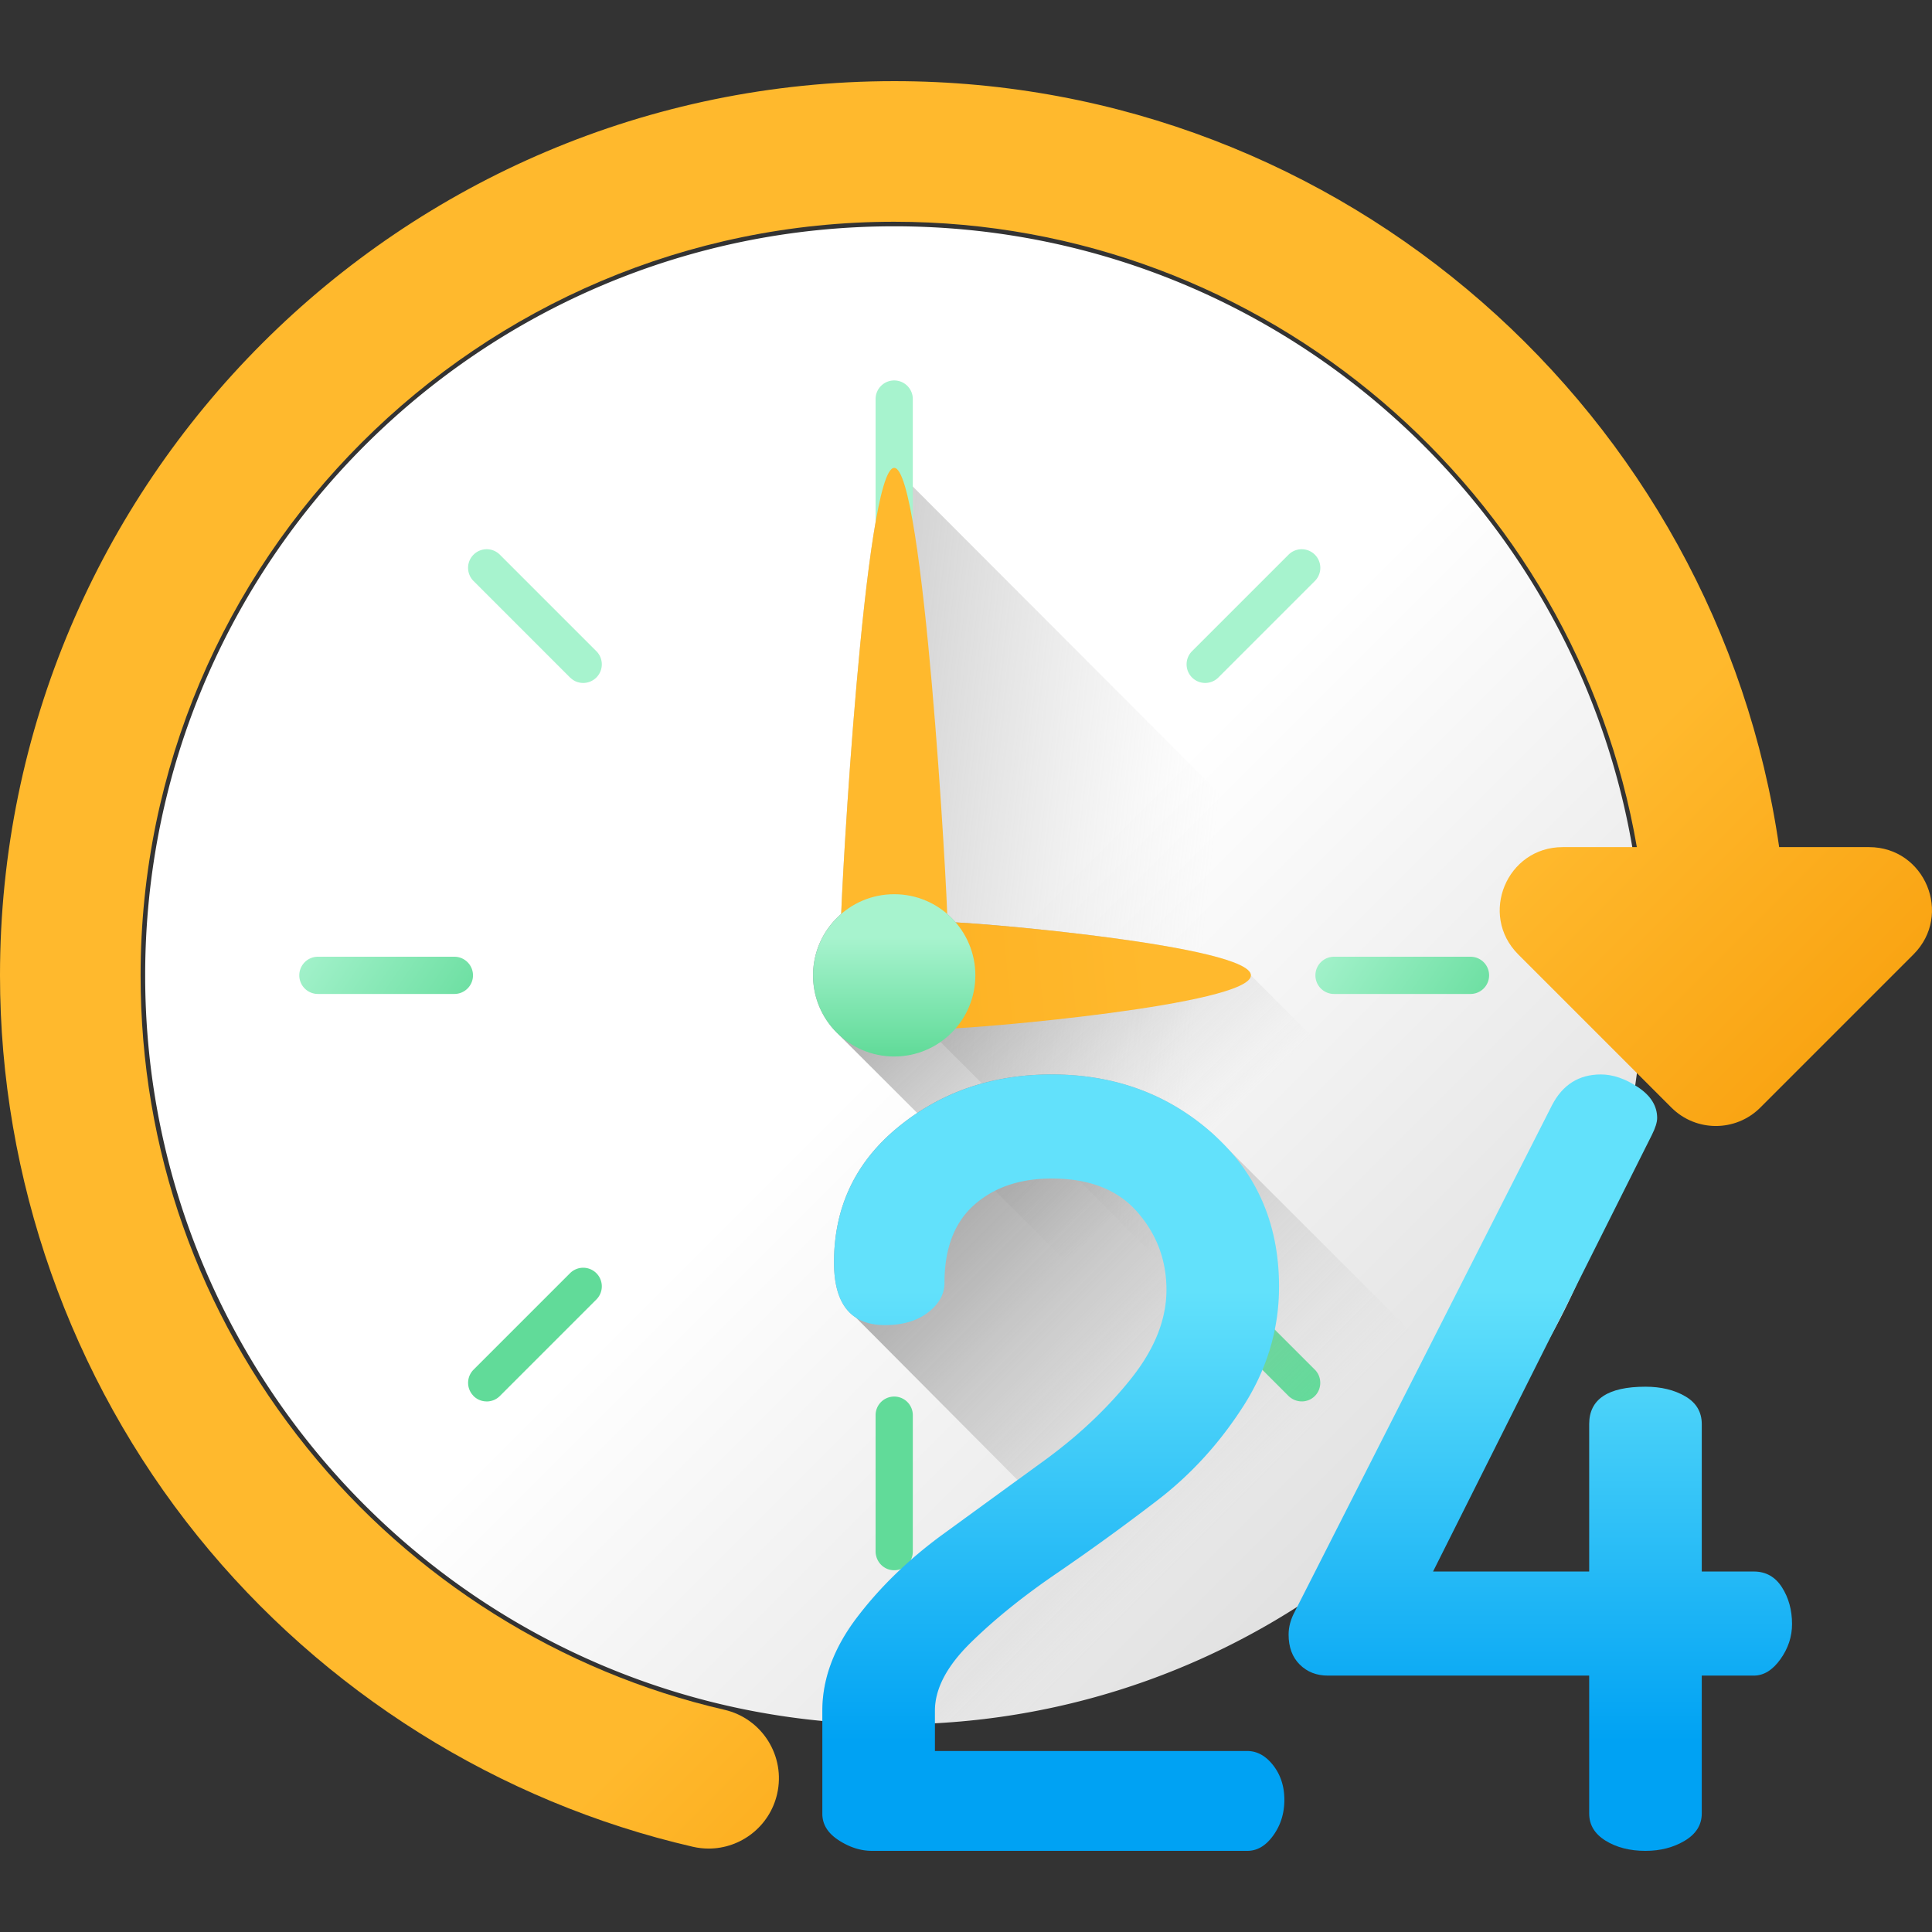
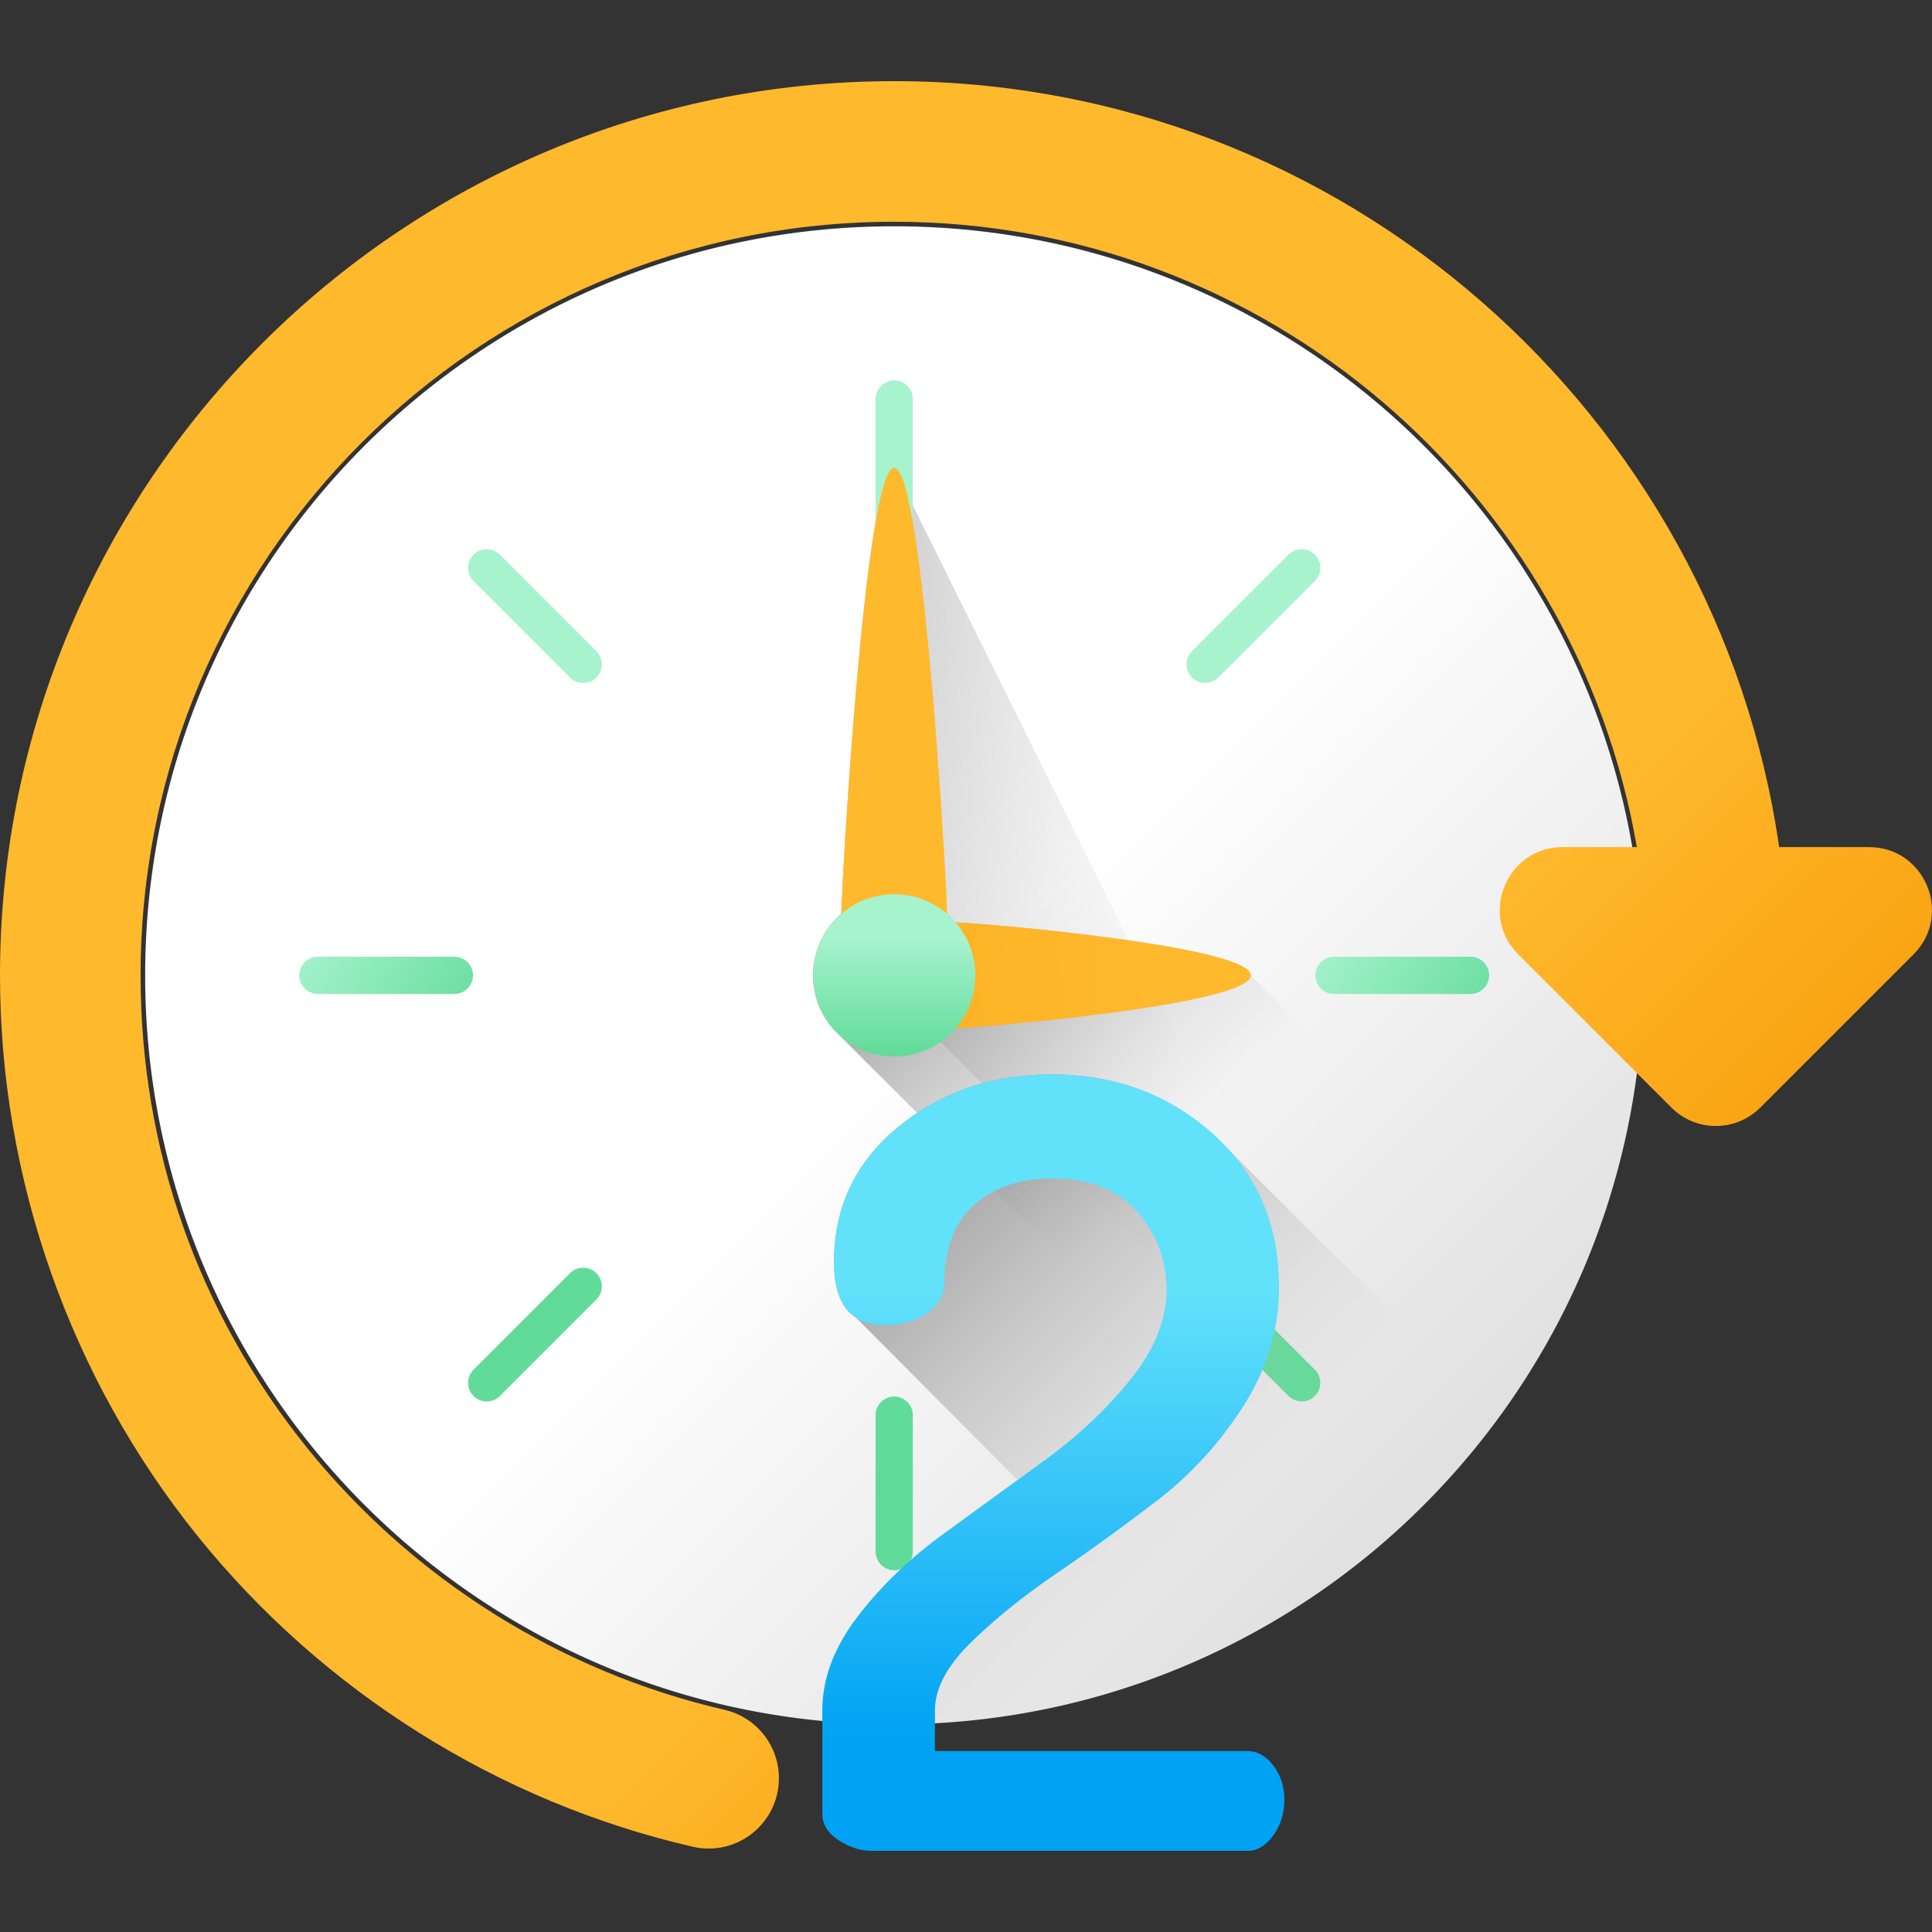
<svg xmlns="http://www.w3.org/2000/svg" width="512" height="512" style="enable-background:new 0 0 512 512" xml:space="preserve">
  <rect width="100%" height="100%" fill="#333333" stroke="none" />
  <linearGradient id="a" gradientUnits="userSpaceOnUse" x1="244.609" y1="248.323" x2="502.949" y2="-10.017" gradientTransform="matrix(1.004 0 0 -1.004 .192 516.56)">
    <stop offset="0" style="stop-color:#fff" />
    <stop offset="1" style="stop-color:#c3c3c3" />
  </linearGradient>
  <path style="fill:url(#a)" d="M435.477 258.476c0 20.617-3.142 40.513-8.992 59.204a133.282 133.282 0 0 1-2.049 6.197 191.369 191.369 0 0 1-7.998 19.524A189 189 0 0 1 408.167 359a197.126 197.126 0 0 1-20.418 28.59 200.845 200.845 0 0 1-26.33 25.56c-34.042 27.41-77.325 43.829-124.445 43.829-109.628 0-198.503-88.875-198.503-198.503S127.344 59.973 236.973 59.973s198.504 88.875 198.504 198.503z" />
  <linearGradient id="b" gradientUnits="userSpaceOnUse" x1="315.918" y1="251.529" x2="103.742" y2="275.348" gradientTransform="matrix(1.004 0 0 -1.004 .192 516.56)">
    <stop offset="0" style="stop-color:#c3c3c3;stop-opacity:0" />
    <stop offset=".267" style="stop-color:#a4a4a4;stop-opacity:.267" />
    <stop offset=".542" style="stop-color:#8b8b8b;stop-opacity:.542" />
    <stop offset=".794" style="stop-color:#7c7c7c;stop-opacity:.794" />
    <stop offset="1" style="stop-color:#777" />
  </linearGradient>
-   <path style="fill:url(#b)" d="M236.973 123.992c-7.789 0-14.104 112.592-14.104 120.381 0 4.963 2.57 9.32 6.446 11.833l145.297 145.297c24.512-23.594 42.967-53.429 52.82-86.949-32.445-32.209-190.459-190.562-190.459-190.562z" />
+   <path style="fill:url(#b)" d="M236.973 123.992c-7.789 0-14.104 112.592-14.104 120.381 0 4.963 2.57 9.32 6.446 11.833l145.297 145.297z" />
  <linearGradient id="c" gradientUnits="userSpaceOnUse" x1="235.859" y1="262.543" x2="235.859" y2="229.192" gradientTransform="matrix(1.004 0 0 -1.004 .192 516.56)">
    <stop offset="0" style="stop-color:#f18d00" />
    <stop offset="1" style="stop-color:#ed7103" />
  </linearGradient>
  <circle style="fill:url(#c)" cx="236.976" cy="258.479" r="11.218" />
  <linearGradient id="d" gradientUnits="userSpaceOnUse" x1="271.213" y1="279.83" x2="281.043" y2="248.87" gradientTransform="matrix(1.004 0 0 -1.004 .192 516.56)">
    <stop offset="0" style="stop-color:#a7f3ce" />
    <stop offset="1" style="stop-color:#61db99" />
  </linearGradient>
  <path style="fill:url(#d)" d="M236.973 100.82a4.917 4.917 0 0 0-3.488 1.445 4.918 4.918 0 0 0-1.445 3.488v36.167a4.936 4.936 0 0 0 4.931 4.932 4.917 4.917 0 0 0 3.488-1.445 4.92 4.92 0 0 0 1.445-3.488v-36.167a4.931 4.931 0 0 0-4.931-4.932z" />
  <linearGradient id="e" gradientUnits="userSpaceOnUse" x1="193.858" y1="255.269" x2="203.688" y2="224.309" gradientTransform="matrix(1.004 0 0 -1.004 .192 516.56)">
    <stop offset="0" style="stop-color:#a7f3ce" />
    <stop offset="1" style="stop-color:#61db99" />
  </linearGradient>
  <path style="fill:url(#e)" d="M236.973 370.102a4.932 4.932 0 0 0-4.932 4.932v36.167c0 .47.086.915.209 1.345.588 2.065 2.469 3.587 4.722 3.587a4.935 4.935 0 0 0 4.932-4.933v-36.167a4.93 4.93 0 0 0-4.931-4.931z" />
  <linearGradient id="f" gradientUnits="userSpaceOnUse" x1="349.604" y1="270.827" x2="395.454" y2="239.867" gradientTransform="matrix(1.004 0 0 -1.004 .192 516.56)">
    <stop offset="0" style="stop-color:#a7f3ce" />
    <stop offset="1" style="stop-color:#61db99" />
  </linearGradient>
  <path style="fill:url(#f)" d="M389.697 253.545H353.53a4.932 4.932 0 1 0 0 9.864h36.167a4.932 4.932 0 1 0 0-9.864z" />
  <linearGradient id="g" gradientUnits="userSpaceOnUse" x1="81.374" y1="270.828" x2="127.225" y2="239.868" gradientTransform="matrix(1.004 0 0 -1.004 .192 516.56)">
    <stop offset="0" style="stop-color:#a7f3ce" />
    <stop offset="1" style="stop-color:#61db99" />
  </linearGradient>
  <path style="fill:url(#g)" d="M125.348 258.476a4.936 4.936 0 0 0-4.932-4.932H84.248a4.917 4.917 0 0 0-3.488 1.445 4.932 4.932 0 0 0 3.487 8.42h36.167c1.362 0 2.595-.552 3.488-1.445s1.446-2.125 1.446-3.488z" />
  <linearGradient id="h" gradientUnits="userSpaceOnUse" x1="362.784" y1="323.761" x2="398.084" y2="292.801" gradientTransform="matrix(1.004 0 0 -1.004 .192 516.56)">
    <stop offset="0" style="stop-color:#a7f3ce" />
    <stop offset="1" style="stop-color:#61db99" />
  </linearGradient>
  <path style="fill:url(#h)" d="m322.879 179.545 25.574-25.574a4.932 4.932 0 0 0-6.975-6.975l-25.574 25.574a4.932 4.932 0 0 0 6.975 6.975z" />
  <linearGradient id="i" gradientUnits="userSpaceOnUse" x1="79.097" y1="216.568" x2="114.387" y2="185.608" gradientTransform="matrix(1.004 0 0 -1.004 .192 516.56)">
    <stop offset="0" style="stop-color:#a7f3ce" />
    <stop offset="1" style="stop-color:#61db99" />
  </linearGradient>
  <path style="fill:url(#i)" d="M158.041 337.408a4.932 4.932 0 0 0-6.975 0l-25.574 25.574a4.93 4.93 0 0 0-.677 6.116c.153.242.336.468.535.686.051.056.087.119.142.174a4.905 4.905 0 0 0 3.397 1.436c.03.001.06.009.09.009a4.92 4.92 0 0 0 3.488-1.445l25.574-25.574a4.903 4.903 0 0 0 1.444-3.487 4.907 4.907 0 0 0-1.444-3.489z" />
  <linearGradient id="j" gradientUnits="userSpaceOnUse" x1="268.762" y1="216.588" x2="304.042" y2="185.628" gradientTransform="matrix(1.004 0 0 -1.004 .192 516.56)">
    <stop offset="0" style="stop-color:#a7f3ce" />
    <stop offset="1" style="stop-color:#61db99" />
  </linearGradient>
  <path style="fill:url(#j)" d="m348.453 362.981-25.574-25.574a4.882 4.882 0 0 0-2.088-1.219 4.947 4.947 0 0 0-2.251-.145 4.9 4.9 0 0 0-2.635 1.362 4.93 4.93 0 0 0 0 6.975l25.574 25.574c.289.289.61.52.945.722 1.896 1.146 4.393.916 6.031-.722a4.884 4.884 0 0 0 1.377-2.793c.209-1.48-.238-3.038-1.379-4.18z" />
  <linearGradient id="k" gradientUnits="userSpaceOnUse" x1="173.118" y1="323.766" x2="208.418" y2="292.806" gradientTransform="matrix(1.004 0 0 -1.004 .192 516.56)">
    <stop offset="0" style="stop-color:#a7f3ce" />
    <stop offset="1" style="stop-color:#61db99" />
  </linearGradient>
  <path style="fill:url(#k)" d="M132.467 146.997a4.919 4.919 0 0 0-4.43-1.355 4.903 4.903 0 0 0-2.545 1.354 4.919 4.919 0 0 0-1.355 4.43 4.903 4.903 0 0 0 1.354 2.545l25.574 25.574c.044.044.096.073.142.115.45.418.951.749 1.49.968a4.933 4.933 0 0 0 1.856.361 4.919 4.919 0 0 0 3.488-1.445 4.907 4.907 0 0 0 1.444-3.487 4.919 4.919 0 0 0-1.445-3.488l-25.573-25.572z" />
  <linearGradient id="l" gradientUnits="userSpaceOnUse" x1="313.911" y1="211.314" x2="227.531" y2="306.194" gradientTransform="matrix(1.004 0 0 -1.004 .192 516.56)">
    <stop offset="0" style="stop-color:#c3c3c3;stop-opacity:0" />
    <stop offset=".267" style="stop-color:#a4a4a4;stop-opacity:.267" />
    <stop offset=".542" style="stop-color:#8b8b8b;stop-opacity:.542" />
    <stop offset=".794" style="stop-color:#7c7c7c;stop-opacity:.794" />
    <stop offset="1" style="stop-color:#777" />
  </linearGradient>
  <path style="fill:url(#l)" d="M416.438 343.402a189 189 0 0 1-8.271 15.599 197.126 197.126 0 0 1-20.418 28.59 200.845 200.845 0 0 1-26.33 25.56L221.771 273.679c-8.408-8.396-8.408-22.008 0-30.404.372-.372.745-.721 1.142-1.056 8.047-7.004 20.07-7.004 28.118 0 .398.335.77.683 1.142 1.056.372.372.745.77 1.068 1.168h.012c.248.012.497.025.77.037.472.037.994.062 1.552.099 2.931.186 6.943.497 11.6.919 1.391.124 2.844.261 4.347.41 1.08.111 2.186.211 3.316.335.957.099 1.926.199 2.918.298.72.074 1.453.162 2.186.236 1.168.124 2.335.261 3.515.398 5.614.646 11.426 1.378 16.977 2.199.758.111 1.515.224 2.261.347.111.012.236.025.347.05.869.137 1.727.273 2.571.398.844.149 1.677.286 2.497.422.546.099 1.093.187 1.639.286.832.149 1.664.298 2.484.46.41.074.82.149 1.217.224.844.174 1.651.335 2.447.497.248.05.485.099.721.149.323.074.646.15.957.211.149.025.298.062.447.099.46.111.919.211 1.353.31.31.074.608.15.894.211 1.155.298 2.236.583 3.254.869.236.074.472.149.696.211.187.05.36.111.534.162.261.087.509.174.758.249.087.025.174.049.261.087.497.174.957.335 1.391.509.037.012.074.037.124.049.236.099.472.199.696.286.534.236 1.006.46 1.429.696.187.111.347.211.509.31.521.335.919.671 1.18 1.006a1.3 1.3 0 0 1 .199.273c.012.025.025.037.025.05.062.111.111.224.137.347.037.111.049.224.049.335l84.927 84.925z" />
  <linearGradient id="m" gradientUnits="userSpaceOnUse" x1="303.592" y1="262.181" x2=".302" y2="232.171" gradientTransform="matrix(1.004 0 0 -1.004 .192 516.56)">
    <stop offset="0" style="stop-color:#ffb92d" />
    <stop offset="1" style="stop-color:#f59500" />
  </linearGradient>
  <path style="fill:url(#m)" d="M251.077 272.58c-7.789 0-14.104-6.315-14.104-14.104 0-7.789 6.315-14.104 14.104-14.104 7.789 0 80.429 6.315 80.429 14.104.001 7.79-72.64 14.104-80.429 14.104z" />
  <linearGradient id="n" gradientUnits="userSpaceOnUse" x1="264.133" y1="199.934" x2="294.143" y2="86.714" gradientTransform="matrix(1.004 0 0 -1.004 .192 516.56)">
    <stop offset="0" style="stop-color:#ffb92d" />
    <stop offset="1" style="stop-color:#f59500" />
  </linearGradient>
  <path style="fill:url(#n)" d="M251.077 244.372c0 7.789-6.315 14.104-14.104 14.104s-14.104-6.315-14.104-14.104c0-7.789 6.315-120.381 14.104-120.381 7.789.001 14.104 112.592 14.104 120.381z" />
  <linearGradient id="o" gradientUnits="userSpaceOnUse" x1="235.859" y1="267.043" x2="235.859" y2="236.083" gradientTransform="matrix(1.004 0 0 -1.004 .192 516.56)">
    <stop offset="0" style="stop-color:#a7f3ce" />
    <stop offset="1" style="stop-color:#61db99" />
  </linearGradient>
  <circle style="fill:url(#o)" cx="236.976" cy="258.479" r="21.504" />
  <linearGradient id="p" gradientUnits="userSpaceOnUse" x1="307.829" y1="98.373" x2="189.999" y2="216.203" gradientTransform="matrix(1.004 0 0 -1.004 .192 516.56)">
    <stop offset="0" style="stop-color:#c3c3c3;stop-opacity:0" />
    <stop offset=".267" style="stop-color:#a4a4a4;stop-opacity:.267" />
    <stop offset=".542" style="stop-color:#8b8b8b;stop-opacity:.542" />
    <stop offset=".794" style="stop-color:#7c7c7c;stop-opacity:.794" />
    <stop offset="1" style="stop-color:#777" />
  </linearGradient>
  <path style="fill:url(#p)" d="M227.108 428.649c-6.123 8.057-9.184 16.304-9.184 24.739v2.678c6.269.597 12.621.914 19.048.914 47.12 0 90.403-16.419 124.445-43.829a200.845 200.845 0 0 0 26.33-25.56 196.525 196.525 0 0 0 9.222-11.616l-75.603-75.549c-11.729-10.459-25.944-15.687-42.644-15.687-15.763 0-29.321 4.644-40.672 13.932-11.355 9.288-17.029 21.251-17.029 35.887 0 7.248 1.943 12.106 5.801 14.61l42.835 43.049-19.926 14.504c-8.958 6.563-16.501 13.871-22.623 21.928z" />
  <g>
    <linearGradient id="q" gradientUnits="userSpaceOnUse" x1="277.865" y1="173.762" x2="277.865" y2="54.873" gradientTransform="matrix(1.004 0 0 -1.004 .192 516.56)">
      <stop offset="0" style="stop-color:#62e1fb" />
      <stop offset="1" style="stop-color:#00a2f3" />
    </linearGradient>
    <path style="fill:url(#q)" d="M217.925 480.656v-27.268c0-8.436 3.061-16.681 9.184-24.739 6.121-8.057 13.664-15.366 22.623-21.928l27.021-19.668c9.008-6.554 16.651-13.766 22.941-21.634 6.285-7.863 9.429-15.732 9.429-23.6 0-7.863-2.581-14.747-7.74-20.649-5.163-5.897-12.714-8.848-22.659-8.848-8.444 0-15.296 2.331-20.546 6.987-5.257 4.659-7.882 11.55-7.882 20.676 0 2.983-1.456 5.594-4.363 7.829-2.91 2.235-6.711 3.352-11.4 3.352-9.007 0-13.51-5.534-13.51-16.608 0-14.636 5.674-26.598 17.029-35.887 11.351-9.288 24.909-13.932 40.672-13.932 16.699 0 30.915 5.227 42.644 15.686 11.724 10.459 17.592 23.973 17.592 40.553 0 11.241-3.144 21.775-9.429 31.608-6.29 9.834-13.889 18.169-22.8 25.003a600.157 600.157 0 0 1-26.739 19.386c-8.915 6.087-16.513 12.222-22.799 18.402-6.29 6.184-9.429 12.178-9.429 17.983v10.674h82.752c2.626 0 4.925 1.267 6.896 3.8 1.971 2.534 2.957 5.587 2.957 9.149 0 3.567-.981 6.711-2.938 9.429-1.957 2.723-4.24 4.083-6.848 4.083h-99.519c-2.982 0-5.92-.938-8.804-2.811-2.892-1.874-4.335-4.214-4.335-7.028z" />
    <linearGradient id="r" gradientUnits="userSpaceOnUse" x1="406.416" y1="173.762" x2="406.416" y2="54.873" gradientTransform="matrix(1.004 0 0 -1.004 .192 516.56)">
      <stop offset="0" style="stop-color:#62e1fb" />
      <stop offset="1" style="stop-color:#00a2f3" />
    </linearGradient>
-     <path style="fill:url(#r)" d="M341.493 433.183c0-2.058.563-4.12 1.69-6.183l68.116-134.108c2.815-5.435 7.129-8.152 12.948-8.152 3.187 0 6.474 1.124 9.851 3.377 3.377 2.253 5.067 4.973 5.067 8.163 0 1.125-.472 2.629-1.409 4.504l-57.982 115.683h41.376v-39.066c0-6.607 4.969-9.909 14.918-9.909 4.125 0 7.643.853 10.555 2.551 2.907 1.698 4.363 4.151 4.363 7.359v39.066h13.792c3.188 0 5.672 1.395 7.458 4.183 1.781 2.788 2.674 6.039 2.674 9.75 0 3.342-1.034 6.456-3.097 9.332-2.066 2.88-4.411 4.319-7.036 4.319h-13.792v36.529c0 3.026-1.504 5.432-4.504 7.227-3.005 1.793-6.474 2.688-10.415 2.688-4.129 0-7.648-.893-10.555-2.688-2.912-1.795-4.363-4.201-4.363-7.227v-36.529h-69.241c-3.005 0-5.489-.972-7.458-2.924-1.97-1.954-2.956-4.602-2.956-7.945z" />
  </g>
  <linearGradient id="s" gradientUnits="userSpaceOnUse" x1="303.096" y1="189.76" x2="416.316" y2="76.54" gradientTransform="matrix(1.004 0 0 -1.004 .192 516.56)">
    <stop offset="0" style="stop-color:#ffb92d" />
    <stop offset="1" style="stop-color:#f59500" />
  </linearGradient>
  <path style="fill:url(#s)" d="M495.309 224.493h-23.811C454.964 109.869 356.102 21.505 236.973 21.505 106.305 21.505 0 127.809 0 258.476c0 53.917 18.597 106.688 52.365 148.591 33.259 41.272 79.869 70.515 131.243 82.344 1.406.325 2.811.479 4.196.479 8.483 0 16.153-5.834 18.138-14.453 2.308-10.027-3.948-20.025-13.976-22.333-43.272-9.964-82.546-34.615-110.59-69.414-28.862-35.815-44.117-79.112-44.117-125.212 0-110.123 89.591-199.713 199.714-199.713 98.54 0 180.628 71.738 196.808 165.729H414.13c-14.841 0-22.273 17.943-11.779 28.436l40.59 40.59c6.505 6.505 17.053 6.505 23.558 0l40.59-40.59c10.493-10.494 3.06-28.437-11.78-28.437z" />
</svg>